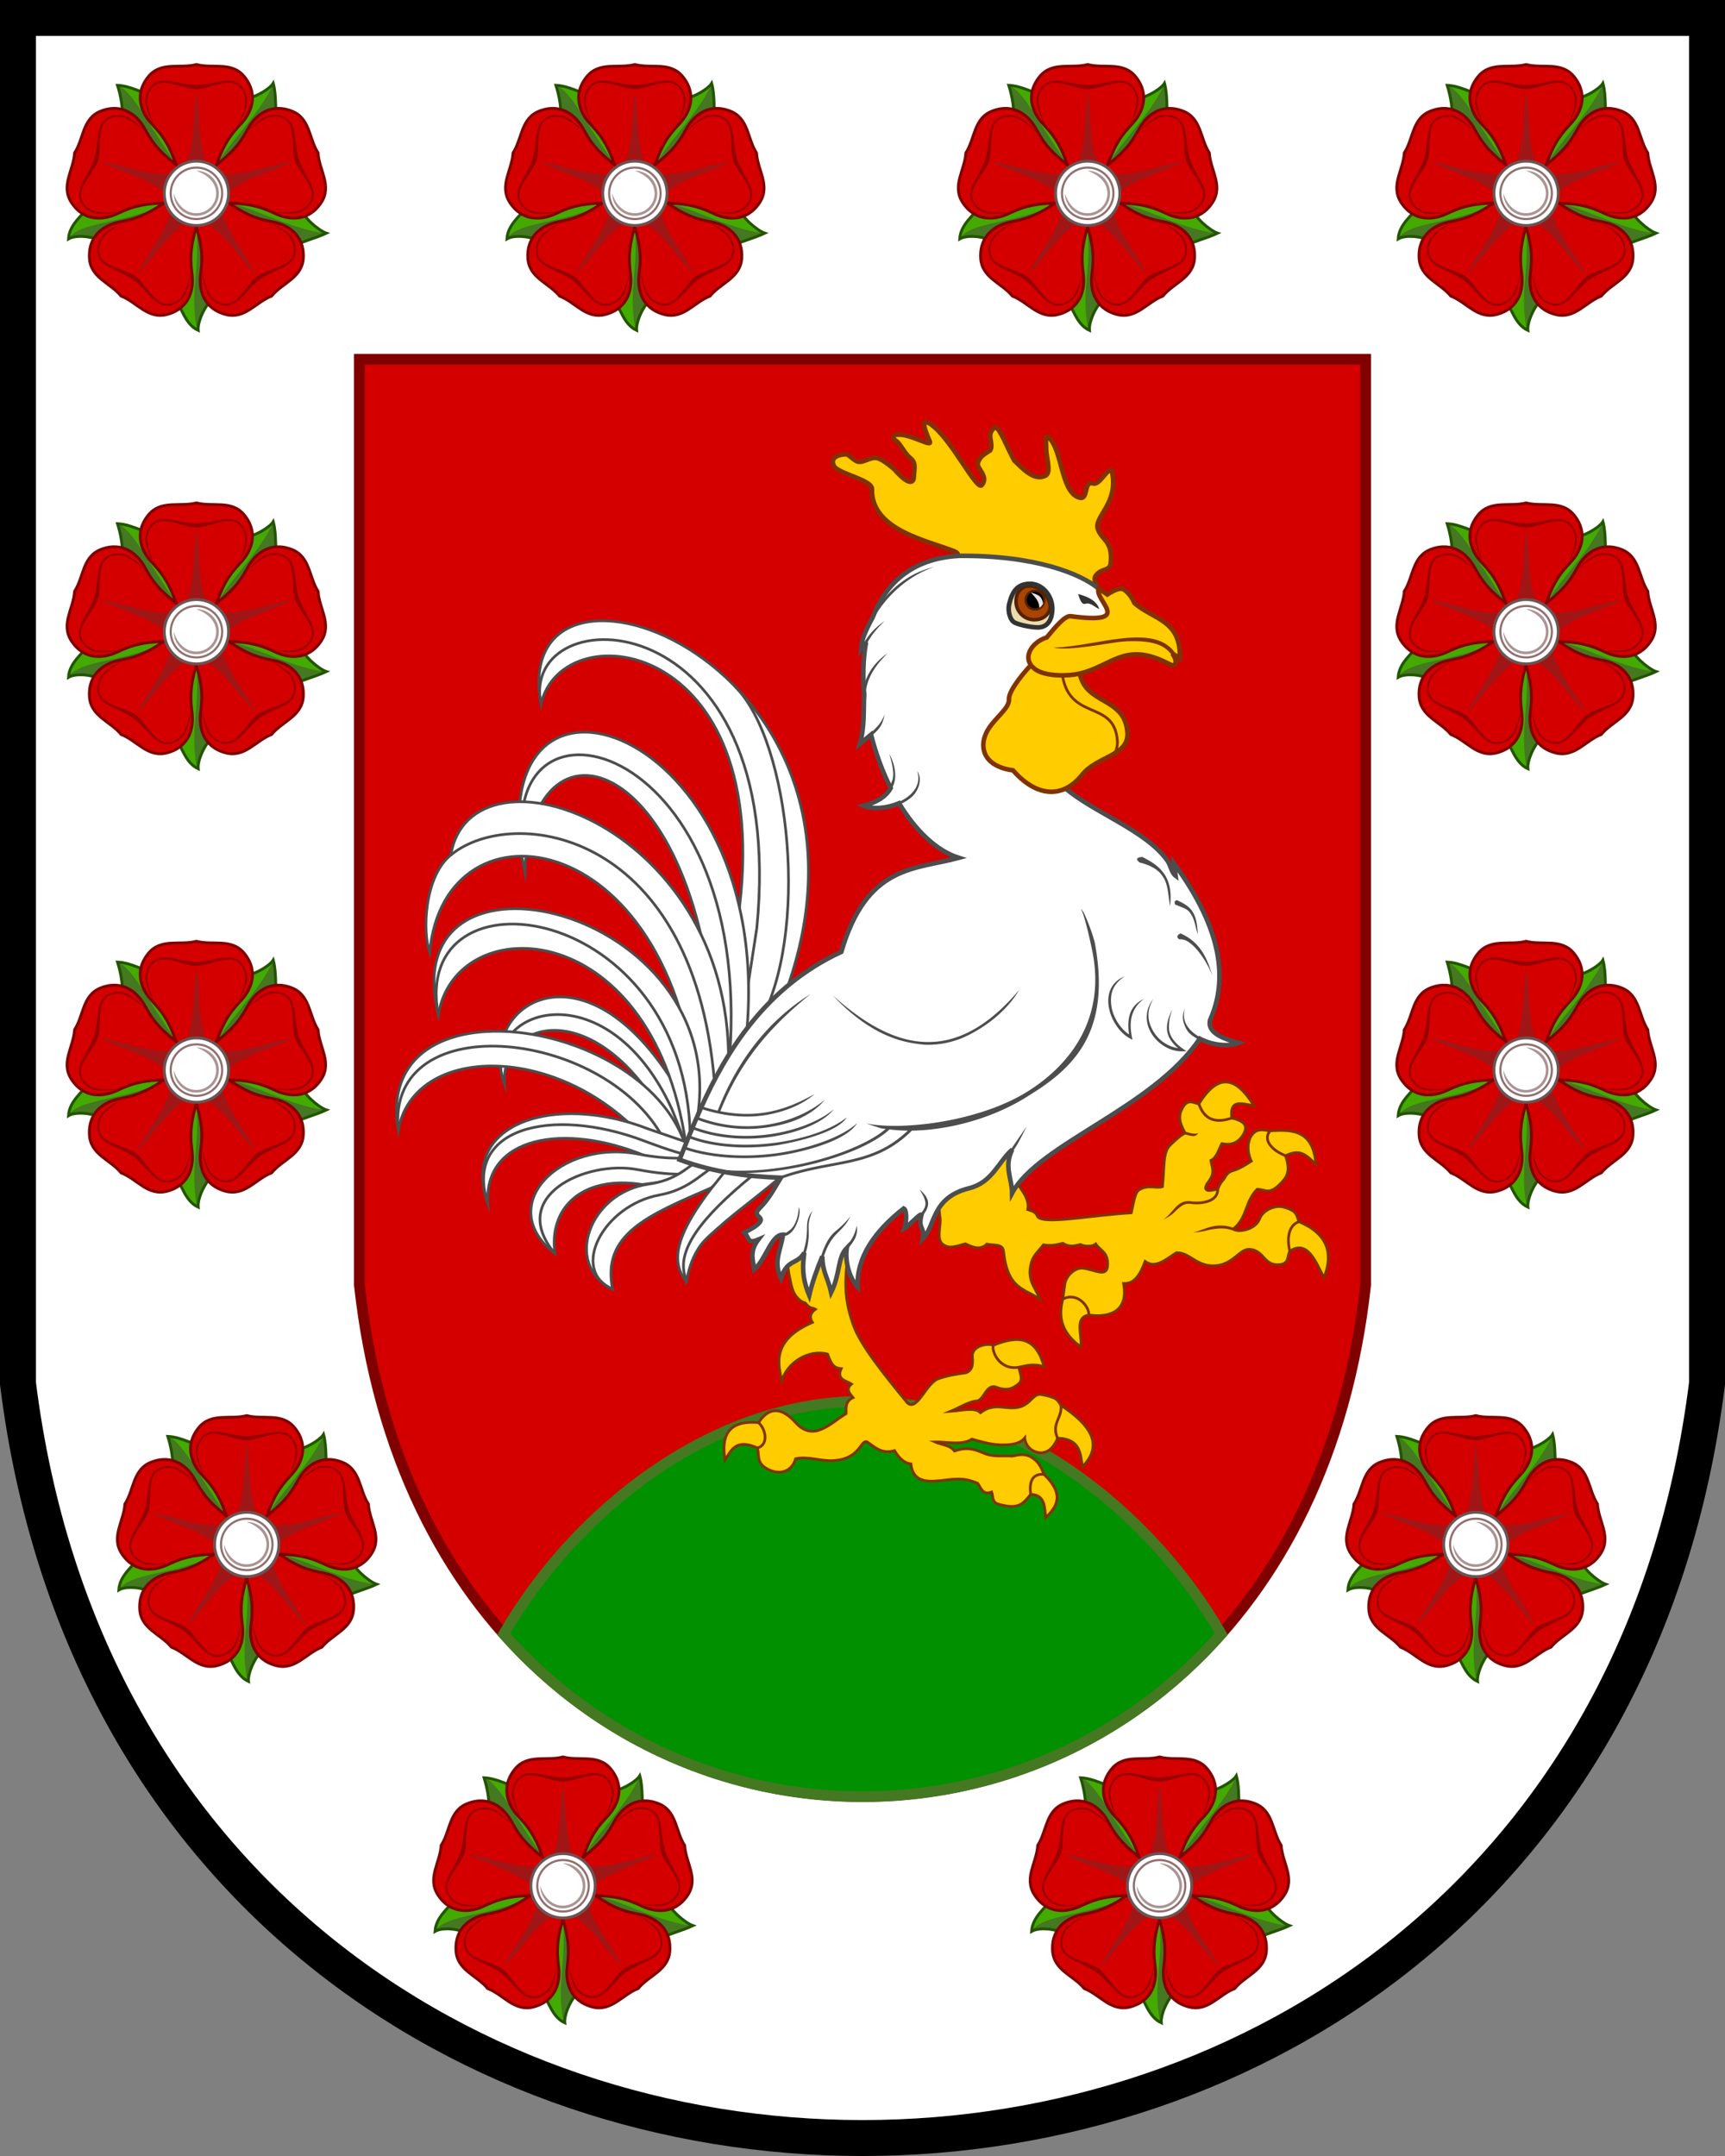
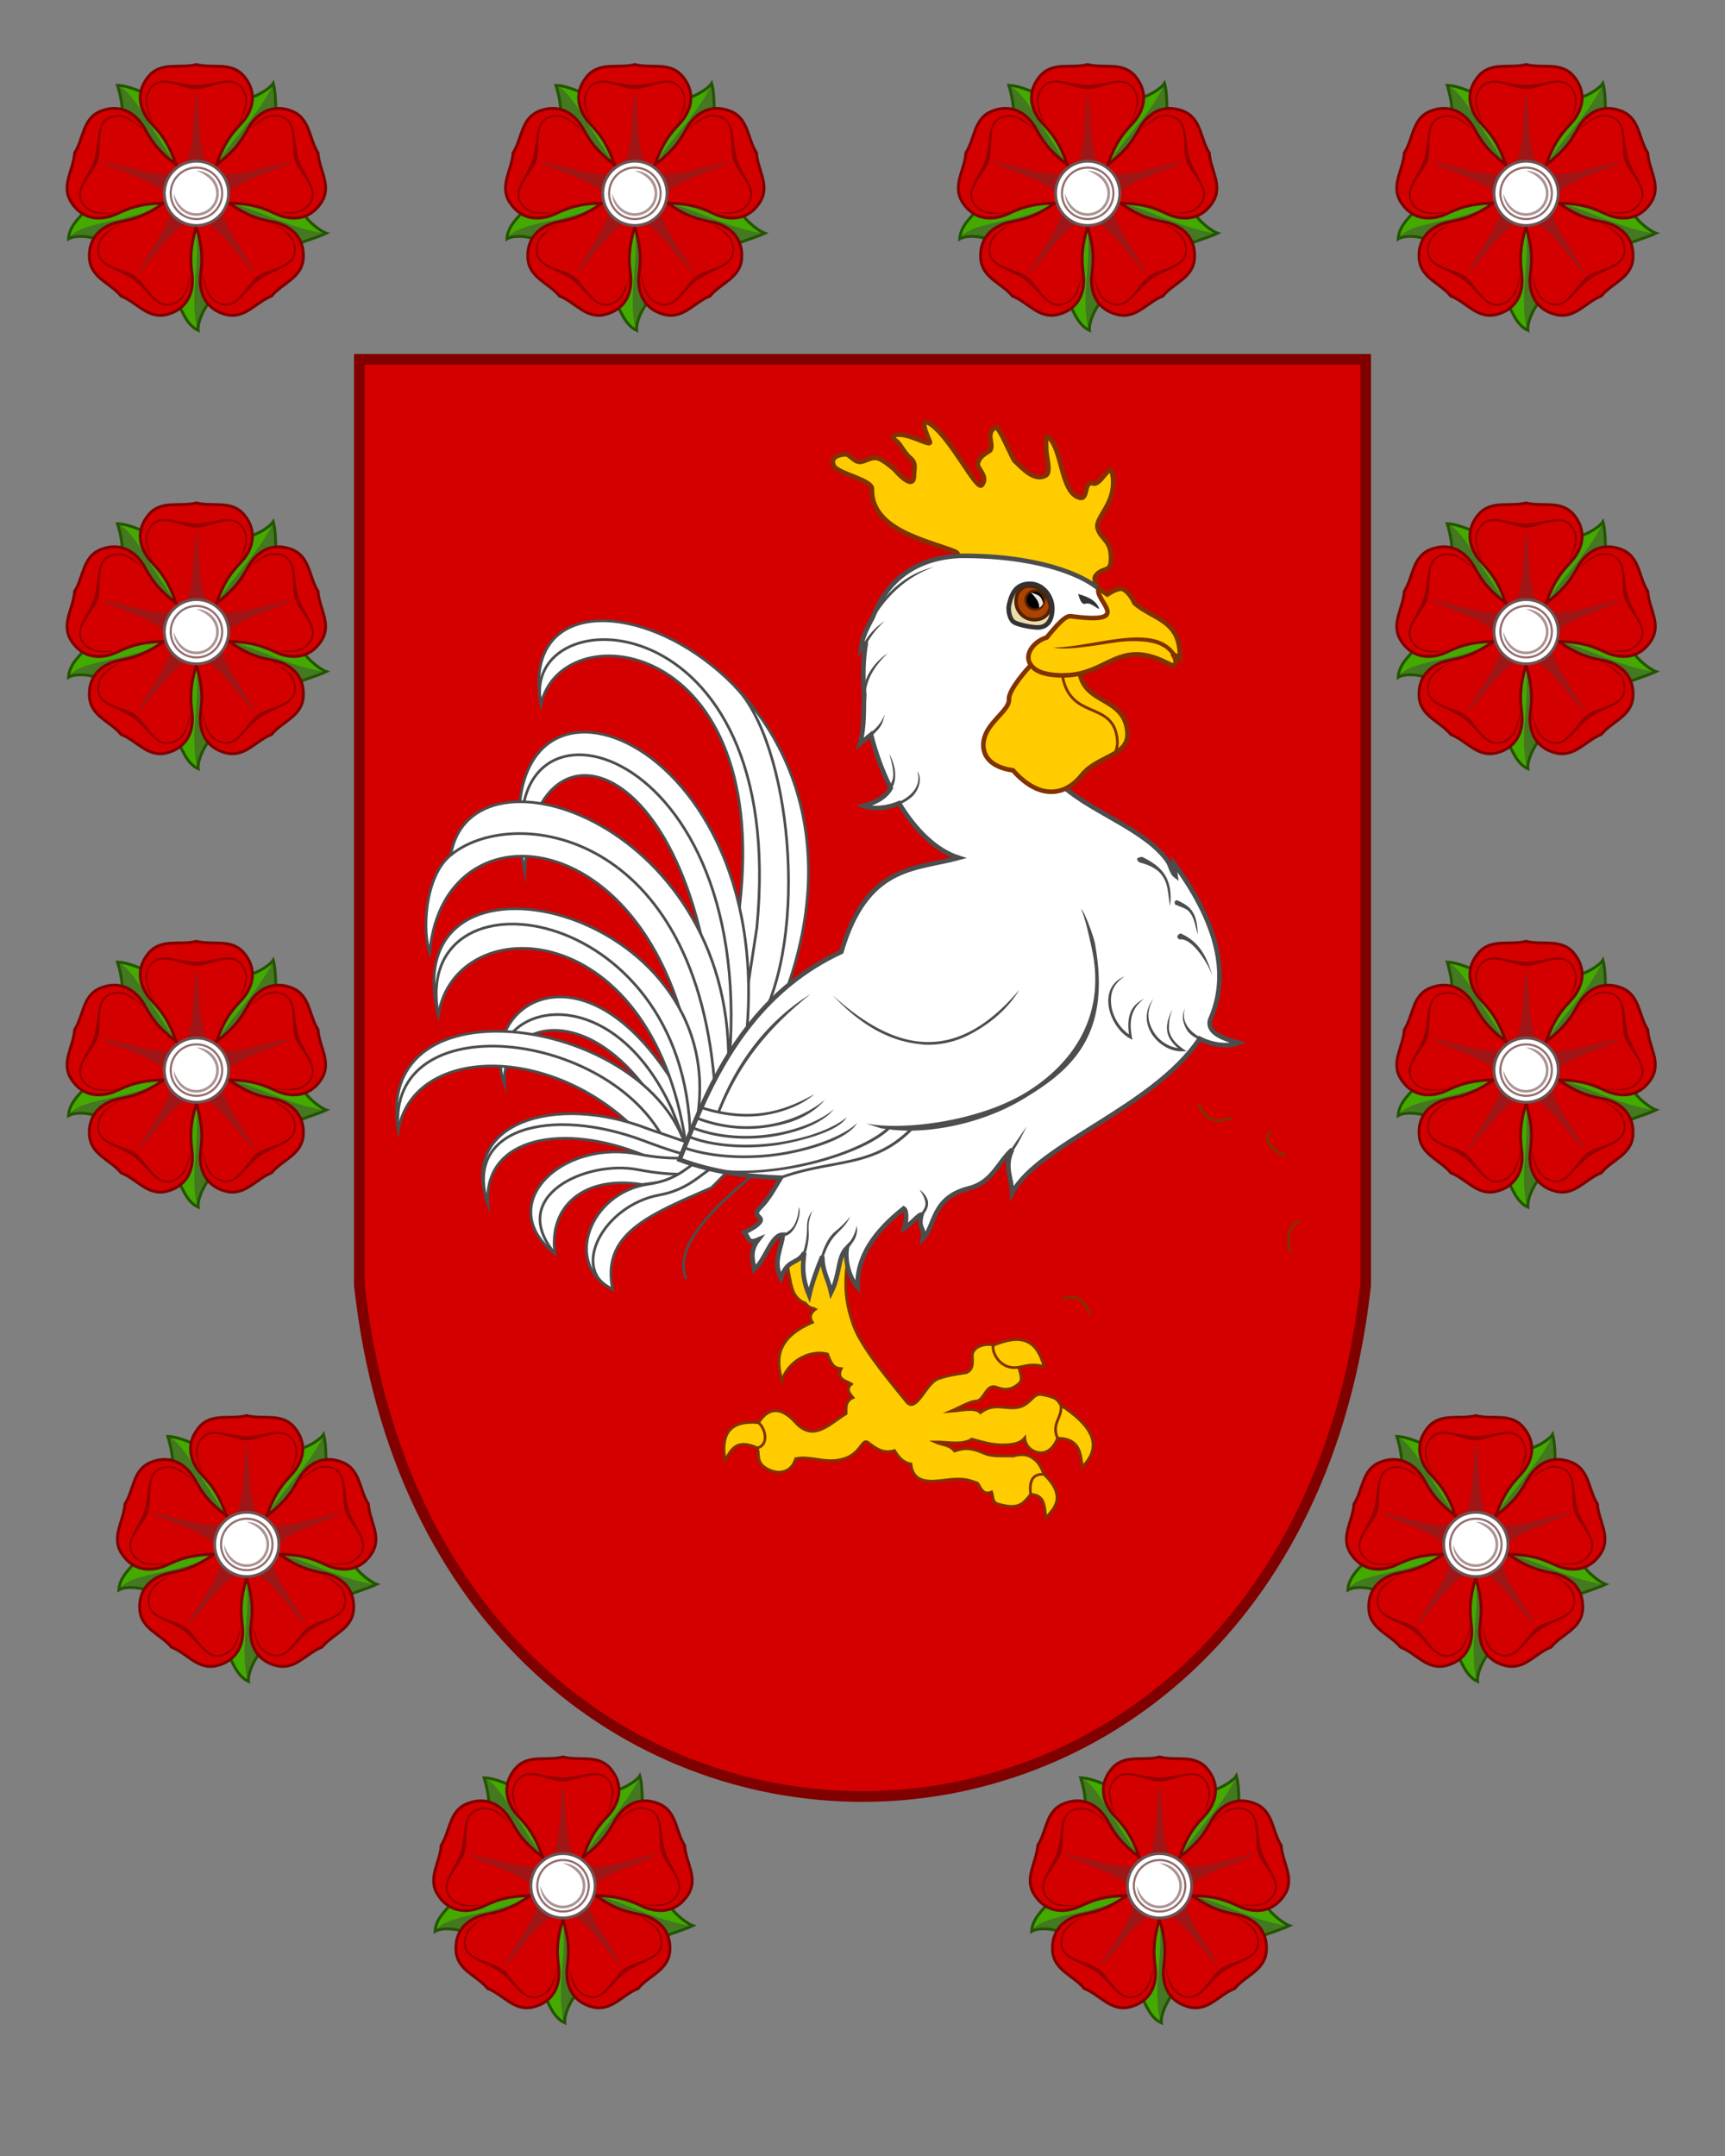
<svg xmlns="http://www.w3.org/2000/svg" xmlns:xlink="http://www.w3.org/1999/xlink" width="240" height="300" viewBox="0 0 480 600">
  <rect x="0" y="0" width="480" height="600" fill="#808080" stroke="none" />
-   <path d="M475 5v380C440 665 40 665 5 385V5z" fill="#fff" stroke="#000" stroke-width="10" />
  <path d="M100 100v257.6c20.85 189.8 259.1 189.8 280 0V100z" fill="#d40000" stroke="maroon" stroke-width="3" />
-   <path d="M240 390c-41.74 0-79.98 30.38-99.83 64.76C166.95 484.92 203.47 500 240 500s73.04-15.08 99.83-45.24C319.98 420.38 281.74 390 240 390z" fill="#009000" stroke="#447821" stroke-width="3" />
-   <path d="M282.234 327.635c1.252 2.997 4.461 5.628 3.747 8.994 1.015.402 2.147.372 2.81 2.06 2.14 2.087 14.316-.458 26-1.17.597-2.475.968-5.701 2.203-6.417 2.62-1.52 4.41-.298 6.464-.843.61-5.62.063-9.556 2.138-11.573 1.277-1.237 2.79-2.677 4.145-3.365-1.738-3.289-1.96-4.983-.475-7.361 1.377-2.205 2.87-1.016 4.31-.75 5.335-8.59 10.26-7.81 15.365.515-3.525-.592-6.84-1.89-6.184 3.42 4.077.964 4.621 2.543 2.918 5.033-1.655 2.417-3.813 2.438-5.682 2.087-.909 1.72-1.454 3.987-3.044 4.684.192 1.702 1.133 3.005-.188 5.247-.456.774-1.09 1.19-1.311 2.436.267 1.267 2.162.364 3.373.374.488-1.378 1.074-2.176 1.686-2.81.614-.853.833-1.937 2.623-2.436 1.852-.516 3.432-1.595 5.06-2.623-1.346-2.831-1.085-5.867.332-7.525 1.307-1.53 2.983-1.246 4.54-.91 5.095-.151 12.269-1.294 13.115 9.324-3.23-3.098-4.658-4.198-8.476-2.39 1.567 4.517.295 6.067-1.546 7.916-3.017 3.032-4.017 1.47-6.324 1.405-3.46 3.391-2.644 7.877-6.7 11.1 1.562 1.063 6.326.107 7.431-3 .688-1.932 3.896-3.86 6.576-3.137 4.163 1.124 3.537 2.49 4.356 4.076 8.162 3.484 9.496 8.949 6.933 15.552-2.102-3.707-4.44-10.86-9.556-7.308-.802 1.415.018 3.57-3.1 3.713-4.206.192-3.934-3.887-7.952-4.275-3.007-.29-4.727 4.694-10.425 4.584-4.694-.09-6.372-3.663-9.999-3.647-2.71 1.582-5.712 4.65-8.761 2.436-1.322 3.571-2.93 6.302-5.996 6.137 1.535 8.327-4.622 9.496-9.699 8.762-3.983.81-1.845 5.1-2.155 8.904-5.758-4.144-6.251-8.665-5.059-13.304l.562-4.122c.313-2.295 2.71-4.715 4.984-4.497 3.25.312 6.727 2.756 6.933-.75.22-3.757-2.108-4.118-3.297-5.996-.902.83-3.158.715-4.278.154-1.547.41-3.097.802-4.904-.341-1.767.458-3.39.794-5.4.44-1.178 1.553-2.743 2.876-3.293 4.768-1.51 5.197 1.211 7.12 2.322 10.343-4.393-3.037-9.002-2.711-10.119-13.4-.219-2.103-2.992-1.504-4.637-1.921-1.874 1.876-4.216.76-5.996-.094-4.15 1.308-4.748.963-5.763.469-2.746-1.337-.763-5.538-1.311-8.102l-1.218-11.055 24.546-9.557z" fill="#fc0" stroke="#803300" stroke-width=".75" />
  <path d="M235.99 343.749c.462 8.334-2.585 13.903 1.498 25.108 2.026 5.555 8.185 13.259 14.99 21.548 2.749 2.517 5.207-5.534 8.642-6.723 2.83-.98 5.255-1.283 7.727-1.66 1.59-.69 1.95-1.925 1.723-4.505s3.343-3.826 5.896-3.18c7.285-2.9 11.872-2.091 14.046 5.985-3.23-.925-4.775-.253-7.02.176.296 1.57 1.287 3.41.065 4.504-1.493 1.337-3.252 2.276-6.492.994-2.783-.805-3.199 3.807-5.432 3.909-1.842.084-4.676 1.839-7.089 2.848 3.08-.219 6.836-1.182 8.282.398 3.212-2.482 5.896-1.38 8.724-1.338 5.319.077 5.45-4.238 8.297-3.708 4.548.849 4.38 1.561 5.372 2.992 8.372 5.475 11.924 11.115 5.962 17.089-.54-3.516-.51-7.817-6.89-7.952 0 0-1.704 4.994-5.739 3.913-3.283-.88-3.403-3.98-3.403-3.98-.8.924-1.952 1.772-5.1 1.92-3.704.176-6.627-.763-9.61-1.589-2.725 1.798-6.749.742-10.267.795 1.815.83 4.08.759 5.432 2.518 3.077-1.072 5.098-.743 8.117.596 2.669 1.185 5.904.609 8.005.826 3.542-.92 4.823-.051 5.958.781 1.437 1.054 2.07 2.493 2.827 4.29 6.176 5.992 3.132 9.36.464 12.059-.322-3.125-.19-6.33-4.173-6.492-2.17 2.7-3.398 4.318-9.01 2.716-1.823-.521-1.38-2.14-1.854-3.379-2.487 1.005-2.942-1.116-3.909-2.45-2.012-.668-3.481-1.575-8.477-.928-4.745.604-9.466 1.169-10.073-4.438-2.154-.3-3.456-1.867-4.571-3.71-2.892.889-4.816-.27-7.2-2.13-2.324-1.813-1.651 4.26-9.511 4.904-3.811.311-7.23-1.3-10.815-.501-1.12 4.032-5.158 4.727-8.53 2.436-2.35-1.6-1.528-3.609-2.102-5.438-6.057-2.76-7.352.77-9.009 3.379-1.014-6.43.527-11.205 9.339-10.403 2.598-4.06 6.025-4.765 10.268-.066 5.015 5.554 9.541.345 14.098-2.47-.004-1.695-.244-3.468 1.921-4.44-.732-.977-2.243-2.272-.423-3.788-1.286-.892-4.343-1.119-2.87-4.282-2.343-.17-2.824-1.537-3.802-4.067-5.15-1.322-11.115 2.193-12.719 7.42-1.062-4.61-2.857-11.324 8.507-16.226-1.007-1.558-.457-2.705.843-3.654-.967-.593-1.234.154-2.904-1.78 0 0-1.61-.214-2.998-2.623s-2.436-12.457-2.436-12.457z" fill="#fc0" stroke="#803300" stroke-miterlimit="16" stroke-width=".75" />
  <path d="M302.965 365.934c.247-2.144-3.108-6.553-7.214-4.403m65.768-21.548c-2.398.69-3.684 3.613-2.623 8.244m-1.17-26.607c-4.115-1.559-6.37-4.658-4.264-6.933m-10.68-3.56c-4.984 1.738-7.817.068-9.181-3.935" fill="none" stroke="#803300" stroke-width=".75" />
-   <path d="M329.812 314.968c1.177.149 1.93.822 3.633.388-.538.632-.741.792-1.466.813-1.023-.063-1.638-.379-2.26-.457zm9.406 16.054c0 .998-.36 1.811-.93 2.413-.57.602-1.333 1-2.157 1.262-1.647.525-3.545.52-4.815.344-1.72-.238-2.574.562-3.703 1.52-1.097.93-.944 1.311-4.069 2.962 1.483-.967 2.442-2.346 3.527-3.481 1.085-1.134 2.38-2.016 4.348-1.743 1.165.161 3.003.156 4.485-.317.74-.236 1.389-.586 1.84-1.062s.724-1.073.724-1.897zm.682 10.036c1.032.026 2.148.219 3.38.665l-.254.705c-2.325-.84-4.09-.562-5.813-.301-1.51.229-1.83.62-5.238.889 1.696-.408 3.27-1.166 5.055-1.616a10.55 10.55 0 0 1 2.87-.341z" fill="#803300" />
  <path d="M210.731 402.96c3.442-.928 2.15-5.617.331-7.023m79.447 14.376c-3.441-.302-4.134 2.296-3.71 5.565m-3.312-35.377c-5.655.93-7.764-4.98-7.022-6.16m18.745 16.758c.456 3.451-2.757 5.013-.927 9.144" fill="none" stroke="#803300" stroke-width=".75" />
  <g fill="#fff" stroke="#4d4d4d" stroke-miterlimit="16">
    <path d="M189.67 305.15c-25.97-45.84-57.486-26.015-49.264-3.336-1.31-18.603 25.767-24.891 44.985 10.073.144.263 6.714 9.009 6.858 9.279" stroke-width=".75" />
    <path d="M190.87 318.49c-.151-.34-3.748-9.488-3.902-9.825-18.37-40.023-54.616-27.762-46.559-6.82" fill="none" stroke-width=".75" />
    <path d="M191.02 319.765c-10.456-36.516-87.467-48.268-80.197-5.17 4.12-24.156 45.105-24.726 69.359 3.268z" stroke-width=".75" />
    <path d="M185.398 318.416c-15.177-31.996-78.173-39.042-74.56-3.859" fill="none" stroke-width=".75" />
    <path d="M192.294 318.266c-.148-.059-11.678-4.005-11.828-4.063-26.022-10.156-52.877-1.731-44.7 20.821-1.308-18.58 21.001-22.837 43.771-13.364.197.082 12.502 1.991 12.704 2.075" stroke-width=".75" />
    <path d="M192.668 322.014c.216.154-6.256.9-14.795-.794-22.005-4.363-40.57 14.3-23.46 27.656-1.814-13.056 7.938-21.825 24.21-19.24.28.045 16.751-2.264 17.036-2.213z" stroke-width=".75" />
    <path d="M191.244 321.339c-2.936-.348-11.872-3.783-12.277-3.936-25.535-9.57-50.171-3.559-43.216 17.629" fill="none" stroke-width=".75" />
    <path d="M195.067 325.986c-1.032.473-6.116 1.71-17.674-.496-14.225-2.714-36.403 7.294-22.987 23.385" fill="none" stroke-width=".75" />
    <path d="M194.017 323.213c-3.246 1.934-5.925 5.239-13.678 6.349-16.287 2.332-23.714 22.342-9.87 29.253-3.138-15.35 9.825-20.604 27.303-28.196.662-.287 4.377-4.553 5.05-4.847z" stroke-width=".75" />
    <path d="M198.215 324.937c-3.247 1.934-6.966 6.208-14.668 7.607-15.71 2.853-25.116 20.949-13.056 26.255" fill="none" stroke-width=".75" />
-     <path d="M191.02 356.715c-2.255-2.866-3.495-6.462-1.262-12.441 1.314-3.518 3.83-7.863 8.05-13.364l4.37-5.477 15.462 1.7c-5.387 4.718-11.01 8.784-15.672 12.734-3.41 3.044-5.934 4.94-7.54 7.435-2.087 3.245-2.93 6.557-3.409 9.414z" stroke-width=".75" />
    <path d="M209.607 326.96c-14.57 11.842-21.87 21.398-18.7 28.99" fill="none" stroke-width=".75" />
    <path d="M218.376 276.819c34.365-92.639-77.498-133.411-67.837-80.796 5.786-26.405 67.905-18.453 54.211 63.572l.375 34.207z" stroke-width=".75" />
    <path d="M150.546 196.023c-6.409-30.28 69.074-30.295 60.043 62.253l-5.455 35.526" fill="none" stroke-width=".75" />
    <path d="M207.733 287.761c8.252-86.792-76.074-113.999-61.684-44.985 1.73-49.204 52.87-31.786 53.387 57.877z" stroke-width=".75" />
    <path d="M145.974 237.845c-9.39-50.816 66.256-32.798 56.633 61.084M204.51 191.023c15.478 15.38 20.956 69.397 6.454 94.287" fill="none" stroke-width=".75" />
    <path d="M202.637 298.929c3.082-69.007-71.503-94.887-77.199-60.98-7.465 6.067-7.892 21.624-5.865 27.147 3.9-44.955 70.146-35.766 74.71 45.503z" stroke-width=".75" />
    <path d="M199.04 304.4c-4.553-73.968-56.67-80.571-73.64-66.405" fill="none" stroke-width=".75" />
    <path d="M194.017 311.22c9.721-59.067-84.918-81.245-72.049-28.705 4.642-29.808 61.092-28.451 69.284 38.794z" stroke-width=".75" />
    <path d="M192.069 316.467c-1.226-66.023-78.173-76.299-70.086-33.952" fill="none" stroke-width=".75" />
  </g>
  <path d="M305.4 163.5c-.298-1.089-1.316-2.251-.445-3.378 1.657-2.144 3.851-1.033 4.105-3.459.654-6.236-2.589-6.334-3.576-9.443-1.115-3.515 5.896-7.092 3.916-16.08-.985-1.577-3.365 4.211-5.336 3.378-2.605-.625-1.13 4.587-3.6 4.002-5.31-1.26-4.759-13.25-8.65-16.77-1.064-1.022-.675 2.061-.697 2.86-.07 2.593 1.58 6.886-.216 7.779-3.233 1.606-6.392-2.082-8.716-4.268-1.706-3.174-3.969-8.904-5.157-9.248-2.955 1.83-.37 4.412-1.468 6.446-2.315 1.491-2.943 1.946-3.469 3.592-.393 1.444 3.147 3.663 1.113 6.1-1.467 1.757-8.514-13.11-14.31-17-2.149-1.362-2.408-.277-.193 4.794.916 2.099-6.166-2.758-9.78-1.682-.439.519-.428 1.037.444 1.556.997.592 2.346 3.481 3.828 4.69 1.843 1.504 1.211 2.651 1.072 5.684-.15 1.007-1.057 2.508-5.422-2.438 0 0-3.07-2.748-4.712-3.113-2.135-.473-3.907 1.599-5.69.889-1.018-.406-2.354-2-3.113-1.956-3.29.188-4.142 1.57-3.246 3.29 1.065 2.042 10.61 3.83 10.54 6.314-.303 11.49 15.46 14.38 23.02 17.41 1.938.773.232 2.197-.821 2.446z" fill="#fc0" stroke="#803300" stroke-width="1.275" />
  <path d="M266.3 154.7c21.85-.31 34.69 5.118 39.46 9.173 10.63 10.84-3.826 15.52-5.754 23.27l-3.643 32.16c8.079 6.897 22.42 11.77 28.4 20.1 1.126 1.563 1.162 3.388 2.352 4.294-.41-3.006-.31-2.373-.413-3.376 13.66 18.7 14.92 32.58 9.998 43.59v.003c-.697 3.107 2.533 4.882 7.997 6.324-2.882 1.151-7.409.634-10.86-1.174-12.96 19.35-44.83 29.23-52.2 42.95-.053-4.017-2.345-7.334.02-12.1-4.007 3.608-5.515 9.144-12.04 10.78-10.5 2.635-9.22 10.41-12.85 14.08.634-3.567-1.427-2.556-.348-6.761-.698-.186-3.168 2.917-4.8 3.827.735-2.164.708-5.087-.158-5.535-8.086 6.378-13.11 13.49-12.83 21.88-2.098-2.301-3.589-6.801-3.019-10.87-2.616 2.692-1.738 7.061-4.335 12.34-.896-4.052-2.459-5.736-2.456-10.01-1.5 3.53-2.924 7.636-3.654 10.84-2.145-5.176-1.78-8.529-1.376-11.85-1.96 3.401-4.727 1.597-6.476 7.117-2.343-4.826.138-8.169.532-12.15-3.268.028-4.683 6.819-7.951 9.683-.422-2.711-1.376-5.068 1.107-8.319-3.095 1.312-2.443-.45-3.874-1.991 1.614-.802 4.013-2.026 4.5-3.24.487-1.214-2.417-1.394-.225-3.549 2.594-2.551 4.081-5.544 5.848-8.424-8.941-.35-18.22-1.354-28.17-5.03 1.714-4.243 3.627-9.196 5.985-14.44 6.973-15.52 17.84-33.58 39.04-43.4 7.113-24.33 20.48-22.85 32.68-26.16-6.327-2.017-12.09-7.697-16.62-15.2-3.293 1.423-7.26 1.766-9.878.722 4.198-1.108 6.457-2.925 7.562-4.921-2.298-4.587-4.164-9.652-5.476-14.88-.813.697-1.776 1.482-3.107 2.573 1.424-5.24.93-9.675 1.215-13.65-.458-5.05-.324-10.03.493-14.64-.474.796-.939 1.137-1.389 1.81.153-2.59 1.4-5.356 3.25-8.723 3.557-9.443 10.96-16.27 23.44-17.09z" fill="#fff" stroke="#4d4d4d" stroke-linecap="round" stroke-width="1.275" />
  <path d="M286.9 185.1c-.648.533-6.311 6.886-6.128 9.428.198 2.73-4.377 5.493-6.262 9.279-2.058 4.133-.926 9.428 7.379 10.58 6.528 7.483 13.87 7.937 19.21 1.245 4.165-5.221 12.94-5.25 12.63-11.56-.543-10.84-13.16-7.532-13.43-18.49" fill="#fc0" stroke="#803300" stroke-width="1.275" />
  <path d="M310.1 209.8c.513-.844.908-2.335.824-3.576-.81-12-13.96-4.953-15.47-19.56" fill="none" stroke="#803300" stroke-width=".765" />
  <path d="m305.7 163.8 2.42 1.641s3.203-2.187 4.469-1.45c1.98 1.156 2.924 3.539 3.076 3.839 5.135 4.574 13.12 4.642 12.61 15.46-.835-.687-1.277-.981-2.052-1.372.917 1.257 1.206 2.373.592 3.217-.72.16-1.375-.34-2.256-.748-11.66-5.777-15.24.992-24.09 3.047-3.763.875-9.592.713-12.22-1.057-4.272-2.869-1.339-7.659 3.019-8.985 2.179-2.61 5.002-6.134 6.664-5.91 17.97 2.42 6.547-4.322 7.764-7.675z" fill="#fc0" stroke="#803300" stroke-width="1.275" />
  <path d="M317 177.4c1.43.024 2.79.163 4.057.461 2.531.597 4.696 1.867 6.134 4.119l.303.474-.949.605-.301-.473c-1.27-1.988-3.114-3.08-5.444-3.631-2.33-.55-5.35-.645-8.438-.401-3.641.287-14.7 2.696-19.28 1.683l.56-.02c5.806-.22 12.71-1.96 18.89-2.594 1.543-.158 3.042-.25 4.472-.225z" fill="#803300" />
  <path d="M280.8 168.2c-.409 1.731.028 4.504 1.423 5.186 1.386.677 4.653 1.324 6.375 1.324 2.181 0 3.684-.833 3.84-4.443.156-3.606-2.58-7.195-6.19-7.195-3.609 0-4.619 1.614-5.449 5.129z" fill="#e9ddaf" />
  <path d="M286.2 163.1c3.146 0 5.422 1.915 6.108 5.815-.51 2.322-2.135 3.548-4.512 3.55a5.069 5.069 0 0 1-5.069-5.068c.001-2.061.819-3.484 2.727-4.261.239-.023.485-.038.746-.038z" fill="#a40" stroke="#520" stroke-linecap="round" stroke-linejoin="round" stroke-width=".974" />
  <circle transform="scale(-1 1)" cx="-288" cy="167" r="2.623" stroke="#520" stroke-linecap="round" stroke-linejoin="round" stroke-width=".638" />
  <path d="M280.8 168.2c-.409 1.731.188 4.4 1.584 5.081 1.386.677 4.653 1.324 6.375 1.324 2.181 0 3.9-1.335 4.055-4.944.156-3.606-2.58-7.195-6.19-7.195-3.61 0-4.994 2.222-5.824 5.736z" fill="none" stroke="#333" stroke-linecap="round" stroke-linejoin="round" stroke-width="1.275" />
  <path d="M289.2 169.1c-.145-1.465-.345-2.043-2.327-4.202 2.273.694 2.952 1.002 3.381 3.045-.234.448-.536.985-1.054 1.156z" fill="#e6e6e6" />
  <path d="m240.8 193.4-.747-.054c.3-4.07 2.118-8.17 6.952-11.59-4.007 4.012-5.856 7.38-6.204 11.64zm5.369 5.388c-.611 2.936-1.173 3.79-3.642 6.024l-.502-.555c1.708-1.66 3.068-2.72 4.143-5.47zm1.306 11.05c.796 1.456 2.011 4.351 1.51 7.321-.461 2.734-2.58 5.407-7.464 7.036 2.687.606 6.352.14 9.279-1.354 1.672-.854 3.076-2.01 3.905-3.395.83-1.385 1.106-2.989.517-4.86 1.62 2.371.203 5.568-1.316 7.013-.793.746-1.737 1.384-2.765 1.909-3.525 1.802-8.042 2.322-11.05 1.121l-1.052-.422 1.096-.29c5.685-1.5 7.33-4.313 8.206-6.899.704-2.079-.508-5.846-.87-7.18zm12.45-52.03c-6.625 2.169-12.97 7.474-16.82 14.24l-.653-.369c3.396-5.98 9.28-12.08 17.47-13.87zm-13.73 15c-2.505 2.302-4.567 5.146-5.033 6.596l-.652-.66c1.06-1.838 2.883-4.068 5.685-5.935zM283.6 275.5c-5.016 8.461-13.94 12.59-16.02 13.44-3.513 1.39-7.001 1.947-10.46 1.784-3.971-.467-13.59-1.116-25.42-13.75 8.409 7.622 16.87 12.59 25.45 12.99 8.581.405 17.34-3.716 26.45-14.47zm-58.05 1.141c-12.61 10.11-20.11 20.06-25.24 32.95l-.698-.27c4.792-12.39 12.84-24.54 25.93-32.68zm79.07-14.42c4.567 24.41-5.152 34.56-18.19 42.58-10.16 6.593-22.64 9.691-32.72 9.855l-.135.168c-5.382 5.3-10.92 7.33-16.83 8.664-5.935 1.34-12.26 1.997-19.35 4.574l-.256-.704c7.178-2.613 13.56-3.276 19.43-4.601 5.699-1.285 10.92-3.235 16.04-8.117a42.596 42.596 0 0 1-5.11-.325l.005.005c-3.637 3.465-11.16 6.892-19.96 9.248-8.799 2.36-18.82 3.516-27.48 2.52l.066-.632c8.514.98 18.5-.273 27.23-2.613 8.37-2.246 15.49-5.515 19.1-8.672-.449-.07-.95-.1-1.377-.186l-4.114-1.344c10.34 2.088 31.78-.58 45.04-8.933 12.21-7.682 21.68-20.62 17.93-39.04-.377-1.848-1.92-9.225-3.115-11.68.879.508 3.283 7.05 3.775 9.225zm-77.94 42.22c-4.73 4.174-11.36 5.503-13.65 5.884-5.234.826-11.13.481-18.07-1.757l.23-.714c13.66 4.403 23.04 1.405 31.5-3.414zm2.851 1.63c-4.991 5.926-12.84 7.118-15.23 7.555-6.265 1.086-13.3.647-20.4-2.07l.268-.7c13.87 5.305 27.44 1.734 35.36-4.79zm2.529 2.623c-4.934 6.027-17.05 7.622-17.92 7.75-6.943.942-14.54.446-21.36-2.164l.268-.7c13.86 5.297 31.14 1.606 39.01-4.883zm3.561 2.248c-2.988 5.056-18.68 7.659-19.36 7.764-8.237 1.156-17.37.781-24.46-1.929l.268-.7c6.916 2.644 15.94 3.03 24.09 1.887 8.149-1.143 15.55-3.794 19.46-7.019zm2.883 1.609c-3.585 5.996-19.63 8.701-19.95 8.761-9.016 1.607-19.78 1.375-28.2-1.507l.243-.708c8.229 2.822 18.9 3.068 27.81 1.479 8.918-1.59 16.65-4.764 20.09-8.026zm74.42-40.83c-3.012 2.074-4.29 4.474-3.604 8.664.583 3.01 2.545 5.958 4.845 7.495-.402-2.83-.165-4.815.532-6.389.53-1.193 1.542-2.469 3.595-3.525-1.382 1.152-2.241 2.067-2.939 3.656-.699 1.589-.997 3.737-.392 6.967l.145.768-.69-.37c-2.835-1.523-5.152-4.956-5.832-8.461-.34-1.753-.264-3.534.409-5.097.672-1.562 1.95-2.892 3.932-3.712zm8.319 15.8c1.5 2.246 4.018 3.812 6.546 4.164-2.165-1.826-3.03-3.694-3.071-5.456-.048-2.028.83-3.865 1.436-5.387-.478 1.876-.856 2.48-.885 5.138-.02 1.798 1.079 3.929 3.944 5.92l.932.647-1.135.035c-3.224.1-6.515-1.835-8.394-4.644-1.876-2.809-2.299-6.568.299-9.952-1.914 3.411-1.788 6.241.324 9.54zm8.506-7.002c-.574 1.82-.326 3.388.452 4.749.778 1.361 2.11 2.505 3.707 3.367l-.355.66c-1.69-.91-2.878-1.697-3.627-3.28-.724-1.528-1.225-3.12-.178-5.495zm-2.284-30.01c-.824.25-.607.736-.493 1.199 1.94.866 3.382 1.122 4.202 2.368 1.293 1.71 1.447 3.906 2.134 5.938-.145-2.998-.572-4.929-1.507-6.35-.936-1.421-2.352-2.27-4.335-3.155zm1.013 9.248c-1.113.576-1.096 1.132-.306 1.677 3.81-.592 8.581 7.779 9.225 10.37-1.898-7.226-4.92-10.27-8.918-12.05zm-10.61-21.27c-1.852.133-1.719.739-.8 1.532 1.984.466 4.782 1.519 6.16 3.456 1.863 2.346 1.739 5.102 2.339 8.701.524-4.157-.233-7.033-1.728-9.136-1.495-2.1-3.69-3.408-5.971-4.553zM255.9 331c.955.899 1.9 1.841 2.239 3.049.34 1.208-.007 2.618-1.436 4.239l-.562-.496c1.33-1.51 1.543-2.591 1.277-3.54-.344-1.464-.811-1.881-1.518-3.253zm-17.51 10.14c.309 1.361-.147 2.968-.583 3.744-.573 1.009-1.239 1.852-1.884 2.682l-.591-.46c1.283-1.65 2.522-3.186 3.058-5.967zm-16.13-5.197c.292.508.29 1.202.179 2.02-.112.818-.37 1.75-.753 2.639-.383.889-.888 1.734-1.523 2.369-.634.635-1.422 1.065-2.308 1.025l.034-.748c.627.029 1.123-.369 1.745-.806 2.247-1.58 2.646-5.59 2.626-6.5zm3.826.988c-1.669 3.84-.858 5.17-1.067 7.44-.126 1.208-.234 2.502-.844 4.4l-.714-.229c1.09-3.39 1.063-5.317 1.098-6.907.034-1.589.157-2.899 1.528-4.704zm10.52 1.579c-.991 2.173-2.353 3.4-3.7 4.766-1.345 1.366-2.618 3.113-3.707 6.499l-.714-.229c1.119-3.479 2.359-5.504 3.89-6.796 1.303-1.1 2.97-2.54 4.23-4.24zm49.1-25.07c-2.108 4.189-2.706 5.258-3.716 6.728l-.618-.425z" fill="#4d4d4d" />
  <path d="M305.9 169.5c-.899-2.871-4.365-3.703-5.896-4.207.473 1.669 1.027 3.07 2.031 2.737 1.384-.46 2.551.941 3.865 1.47z" fill="#333" />
  <g id="c" transform="translate(-38.47 -29.18) scale(.398)">
    <path d="M200.7 138.5c-4.483.368-11.28-4.388-21.08-4.889.725 6.61 4.236 19.2.936 22.6l-23.49 62.4c-1.035 4.377-11.22 11.94-11.71 20.57 6.396-.809 20.12-.123 22.35 4.067l52.09 41.62c3.843 2.336 6.138 13.13 14.48 18.37 2.208-6.594 7.56-20.05 12.23-20.86l55.68-36.68c3.41-2.933 13-3.707 21.22-9.063-5.168-4.479-17.11-13.55-15.54-18.81l-17.67-64.29c-1.735-4.149.093-11.04-2.46-20.52-11.74 7.864-16.37 8.918-20.62 6.832z" fill="#4a0" />
    <path d="M287.4 132.9c10.45 27.01-20.31 49.18-39.29 56.52 5.506-13 28.54-34.21 39.29-56.52zm35.49 103.4c-24.1 16.44-54.03-4.531-66-20.54 14.06 1.22 41.48 17.2 66 20.54zm-84.92-10.96c11.58 11.22 10.52 34.81 8.528 57.7-4.971.332-10.18 12.54-12.17 20.39-5.619-29.25 3.856-44.35-1.5-79.18zm-18.28-8.245c-7.092 14.48-29.87 20.76-52.24 25.94-2.214-4.189-15.82-4.65-22.3-3.879 10.59-12.32 44.35-8.936 73.98-27.29zm.128-19.81c-15.96-2.27-27.62-22.69-39.46-42.37 3.3-3.4.115-14.66-.61-21.28 3.312.583 9.778 8.061 15.51 16.93 9.438 14.62 21.08 34.14 29.68 43.48z" fill="#447821" />
    <path d="M200.7 138.5c-4.483.368-12.09-5.044-21.89-5.546 2.158 6.79 5.092 19.87 1.747 23.27l-23.49 62.4c-1.035 4.377-11.89 10.72-12.54 21.74 5.816-3.512 20.96-1.302 23.17 2.887l52.09 41.62c3.843 2.336 5.793 15.01 15.44 19.47-.717-6.856 6.607-21.16 11.27-21.96l55.68-36.68c3.41-2.933 15.12-5.723 22.68-9.332-5.565-1.864-17.47-12.15-16.8-16.85l-17.67-64.29c-1.735-4.149-.138-14.2-2.691-23.68-2.588 4.354-16.14 12.09-20.38 9.998z" fill="none" stroke="#250" stroke-width="2" />
    <path d="M289.8 223c8.48 3.863 22.38 5.882 31.5-8.116 7.656-11.75-1.634-22.74-2.257-34.62-6.476-9.974-5.419-24.32-18.52-29.33-15.61-5.964-25.66 3.838-30.25 11.95-4.794 8.47-8.13 14.69-22.38 25.81 6.176-16.98 11.06-22.08 17.63-29.25 6.295-6.872 12.5-19.46 2.015-32.47-8.808-10.91-22.05-5.473-33.54-8.55-11.49 3.078-24.88-2.362-33.68 8.55-10.49 13-4.28 25.6 2.015 32.47 6.574 7.176 11.45 12.27 17.63 29.25-14.25-11.12-17.58-17.34-22.38-25.81-4.591-8.11-14.65-17.92-30.25-11.95-13.11 5.006-12.04 19.35-18.52 29.33-.622 11.88-9.912 22.86-2.255 34.62 9.121 14 23.02 11.98 31.5 8.116 8.858-4.035 15.2-7.101 33.28-7.726-14.98 10.11-21.93 11.36-31.46 13.3-9.132 1.86-21.56 8.394-20.71 25.08.712 14 14.69 17.44 22.17 26.68 11.1 4.262 18.68 16.49 32.22 12.84 16.14-4.349 18.5-18.19 17.45-27.45-1.1-9.67-2.054-16.66 2.933-34.03 4.988 17.38 4.035 24.37 2.934 34.03-1.053 9.26 1.32 23.09 17.45 27.45 13.54 3.651 21.12-8.579 32.22-12.84 7.484-9.242 21.45-12.66 22.17-26.68.848-16.69-11.58-23.22-20.71-25.08-9.538-1.942-16.48-3.194-31.46-13.3 18.06.625 24.42 3.692 33.28 7.726z" fill="#d40000" stroke="maroon" stroke-width="2" />
    <path id="a" d="M234 137.6c-1.392 8.355-1.562 16.86-2.184 25.3s-1.694 16.79-4.889 24.83h14.14c-3.195-8.045-4.267-16.4-4.889-24.83s-.792-16.94-2.184-25.3z" fill="#a01616" />
    <use transform="rotate(72 234 208)" xlink:href="#a" />
    <use transform="rotate(144 234 208)" xlink:href="#a" />
    <use transform="rotate(216 234 208)" xlink:href="#a" />
    <use transform="rotate(-72 234 208)" xlink:href="#a" />
    <circle cx="234" cy="208.5" r="22.5" fill="#fff" stroke="#6c5353" stroke-width="2" />
    <path d="M233.9 192.7c7.086 2.578 13.67 7.498 13.92 15.77 0 7.697-6.22 13.92-13.92 13.92-8.042 0-13.55-6.442-15.77-13.92 0 8.7 7.073 15.77 15.77 15.77s15.77-7.072 15.77-15.77c0-8.699-7.072-15.77-15.77-15.77z" fill="#ac9393" />
    <circle cx="234" cy="208.5" r="18" fill="none" stroke="#916f6f" stroke-width="1.5" />
    <path id="b" d="M208.6 130c-2.748.548-5.26 1.993-7.21 4.702-2.902 4.031-3.664 8.756-2.578 12.91 1.086 4.157 2.819 8.357 5.072 11.78-2.138-5.356-3.345-8.354-3.875-12.09-1.024-3.919-.288-8.165 2.386-11.88 1.78-2.473 3.962-3.578 6.457-4.089 2.495-.51 5.31.036 8.219.608 5.818 1.144 11.94 3.73 16.82 3.73 4.888 0 11.01-2.587 16.82-3.73 2.908-.572 5.724-1.119 8.219-.608 2.495.511 4.677 1.616 6.457 4.089 2.674 3.714 3.409 7.96 2.386 11.88-.53 3.737-1.738 6.734-3.875 12.09 2.253-3.421 3.986-7.62 5.072-11.78 1.086-4.157.322-8.881-2.578-12.91-1.951-2.709-4.46-4.17-7.21-4.702-2.979-.577-5.966-.239-8.705.298-5.983 1.172-12.13 2.471-16.59 2.471-4.458 0-10.6-1.32-16.59-2.471-2.948-.567-5.852-.866-8.7-.298z" fill="#960000" />
    <use transform="rotate(-72 234 208)" xlink:href="#b" />
    <use transform="rotate(216 234 208)" xlink:href="#b" />
    <use transform="rotate(72 234 208)" xlink:href="#b" />
    <use transform="rotate(144 234 208)" xlink:href="#b" />
  </g>
  <use x="370" xlink:href="#c" />
  <use x="122" xlink:href="#c" />
  <use x="248" xlink:href="#c" />
  <use y="122" xlink:href="#c" />
  <use y="244" xlink:href="#c" />
  <use x="14" y="376" xlink:href="#c" />
  <use x="370" y="122" xlink:href="#c" />
  <use x="370" y="244" xlink:href="#c" />
  <use x="356" y="376" xlink:href="#c" />
  <use x="102" y="471" xlink:href="#c" />
  <use x="268" y="471" xlink:href="#c" />
</svg>